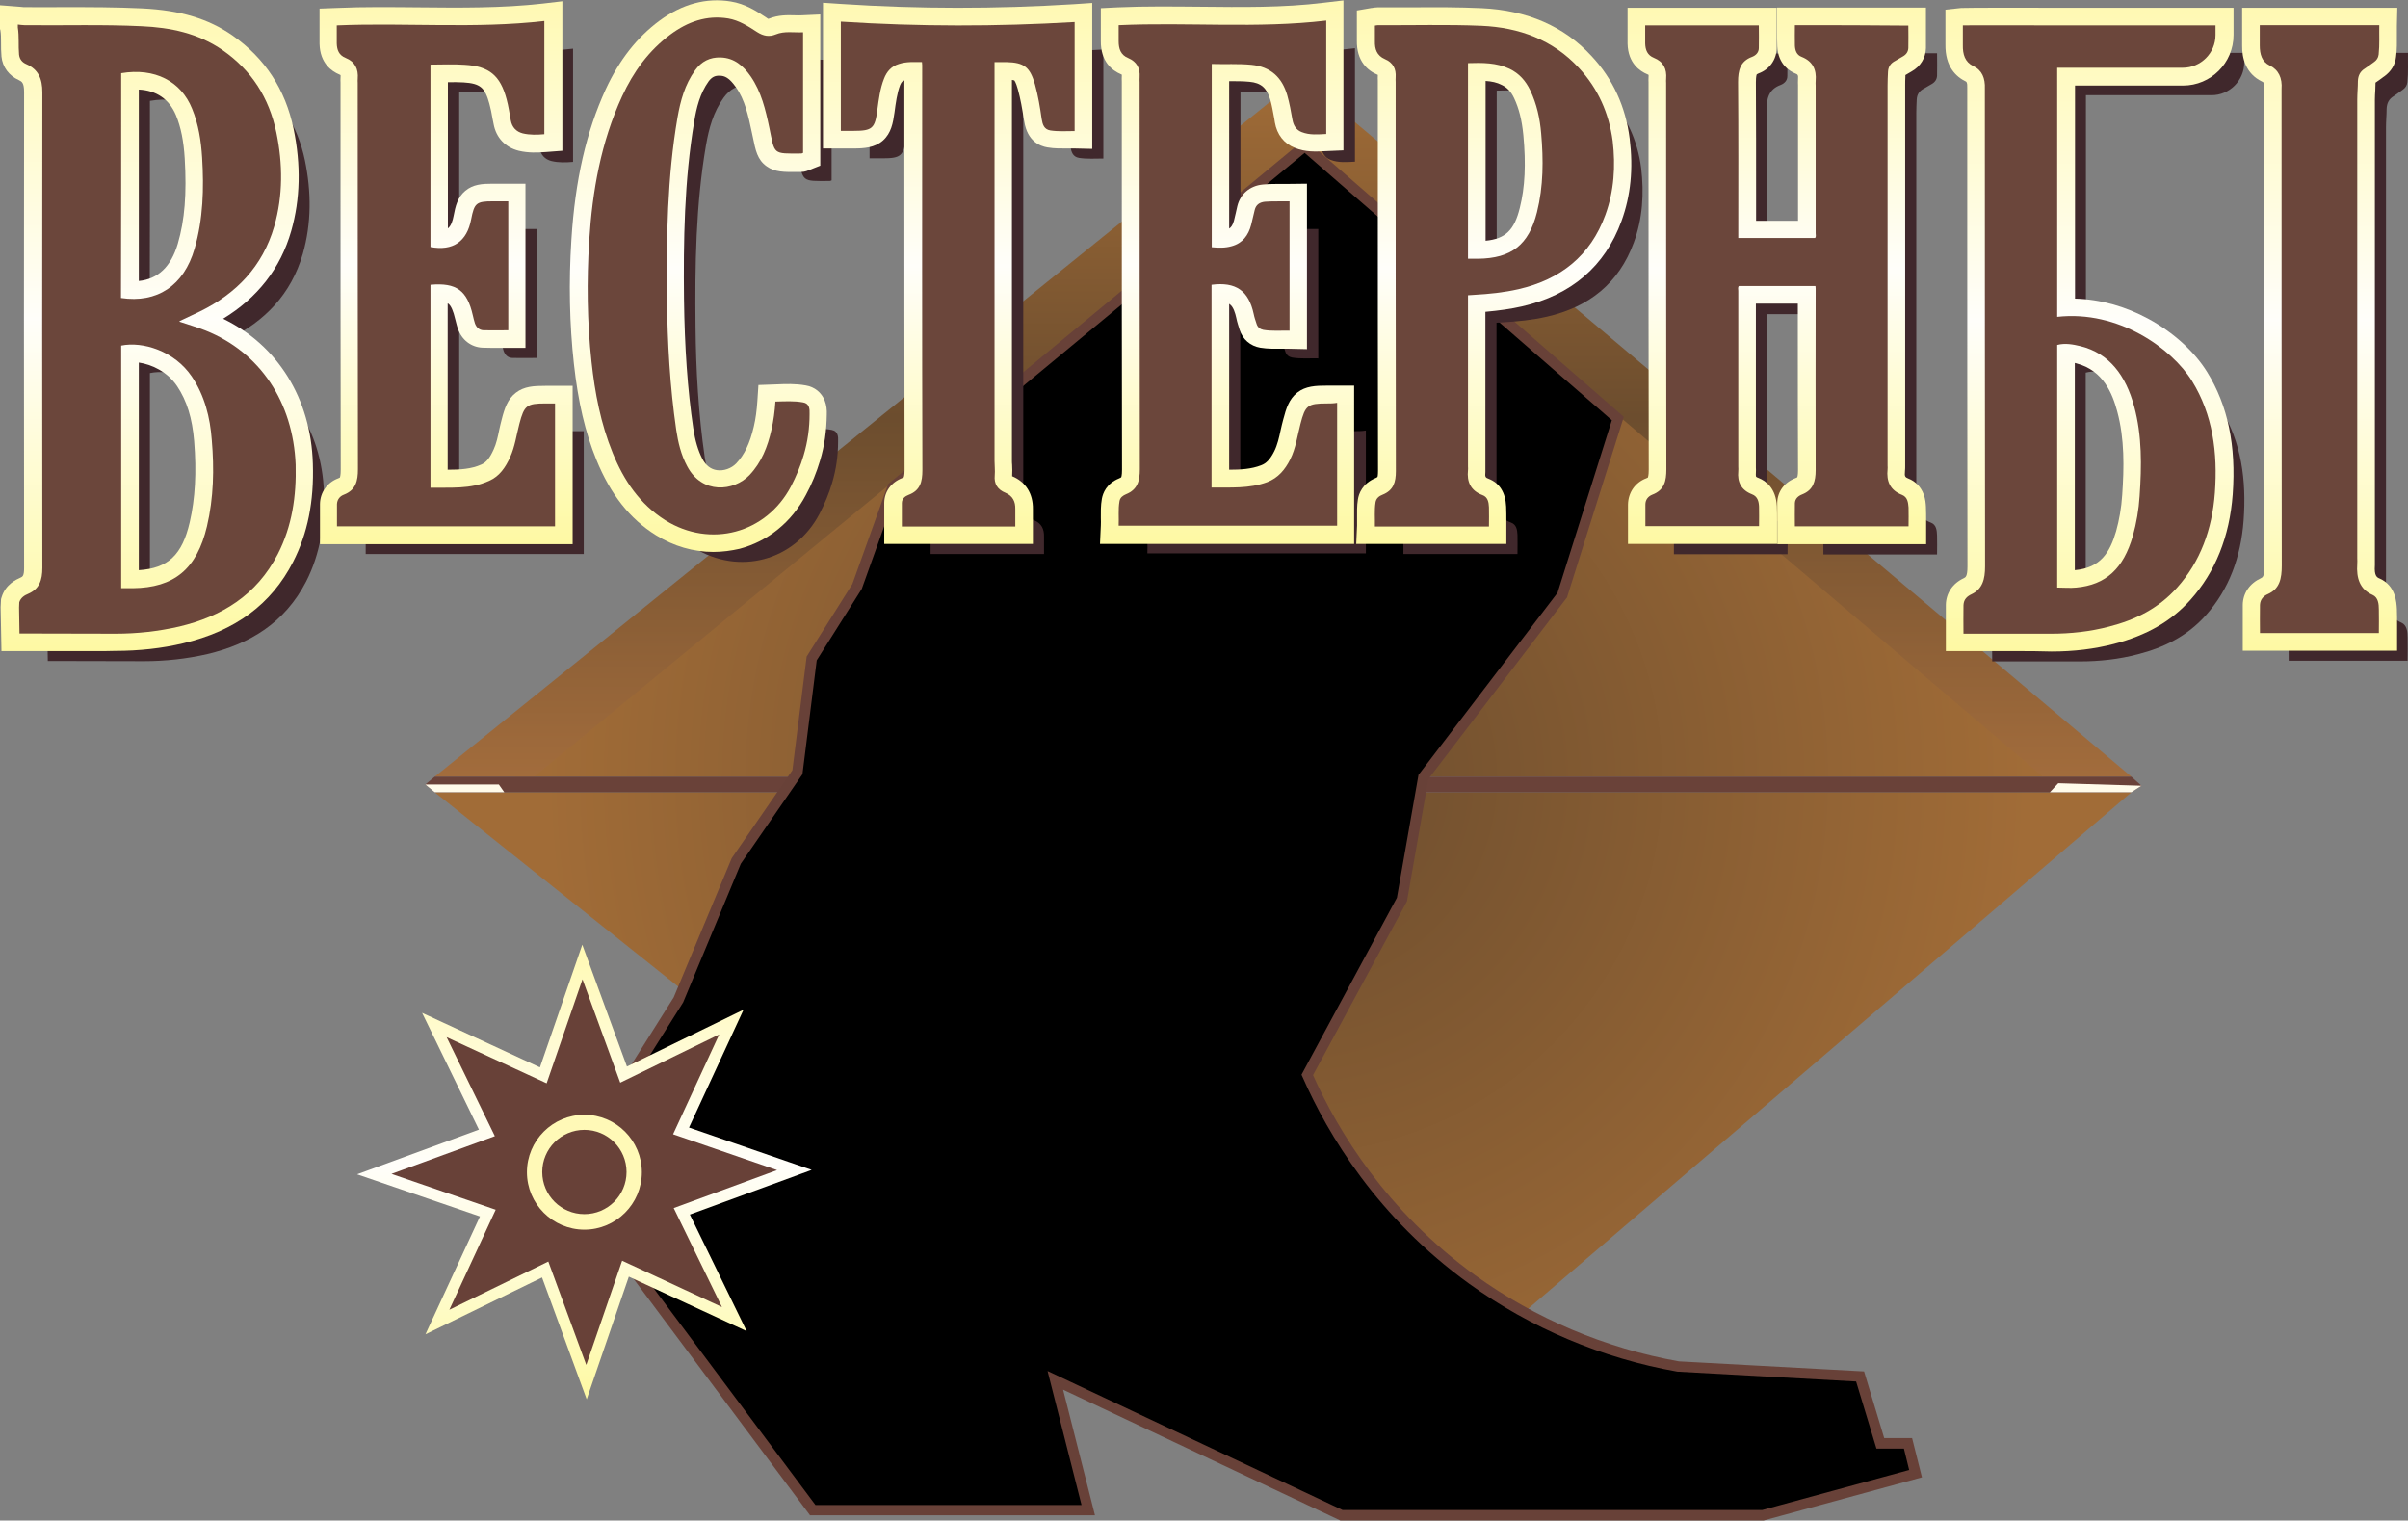
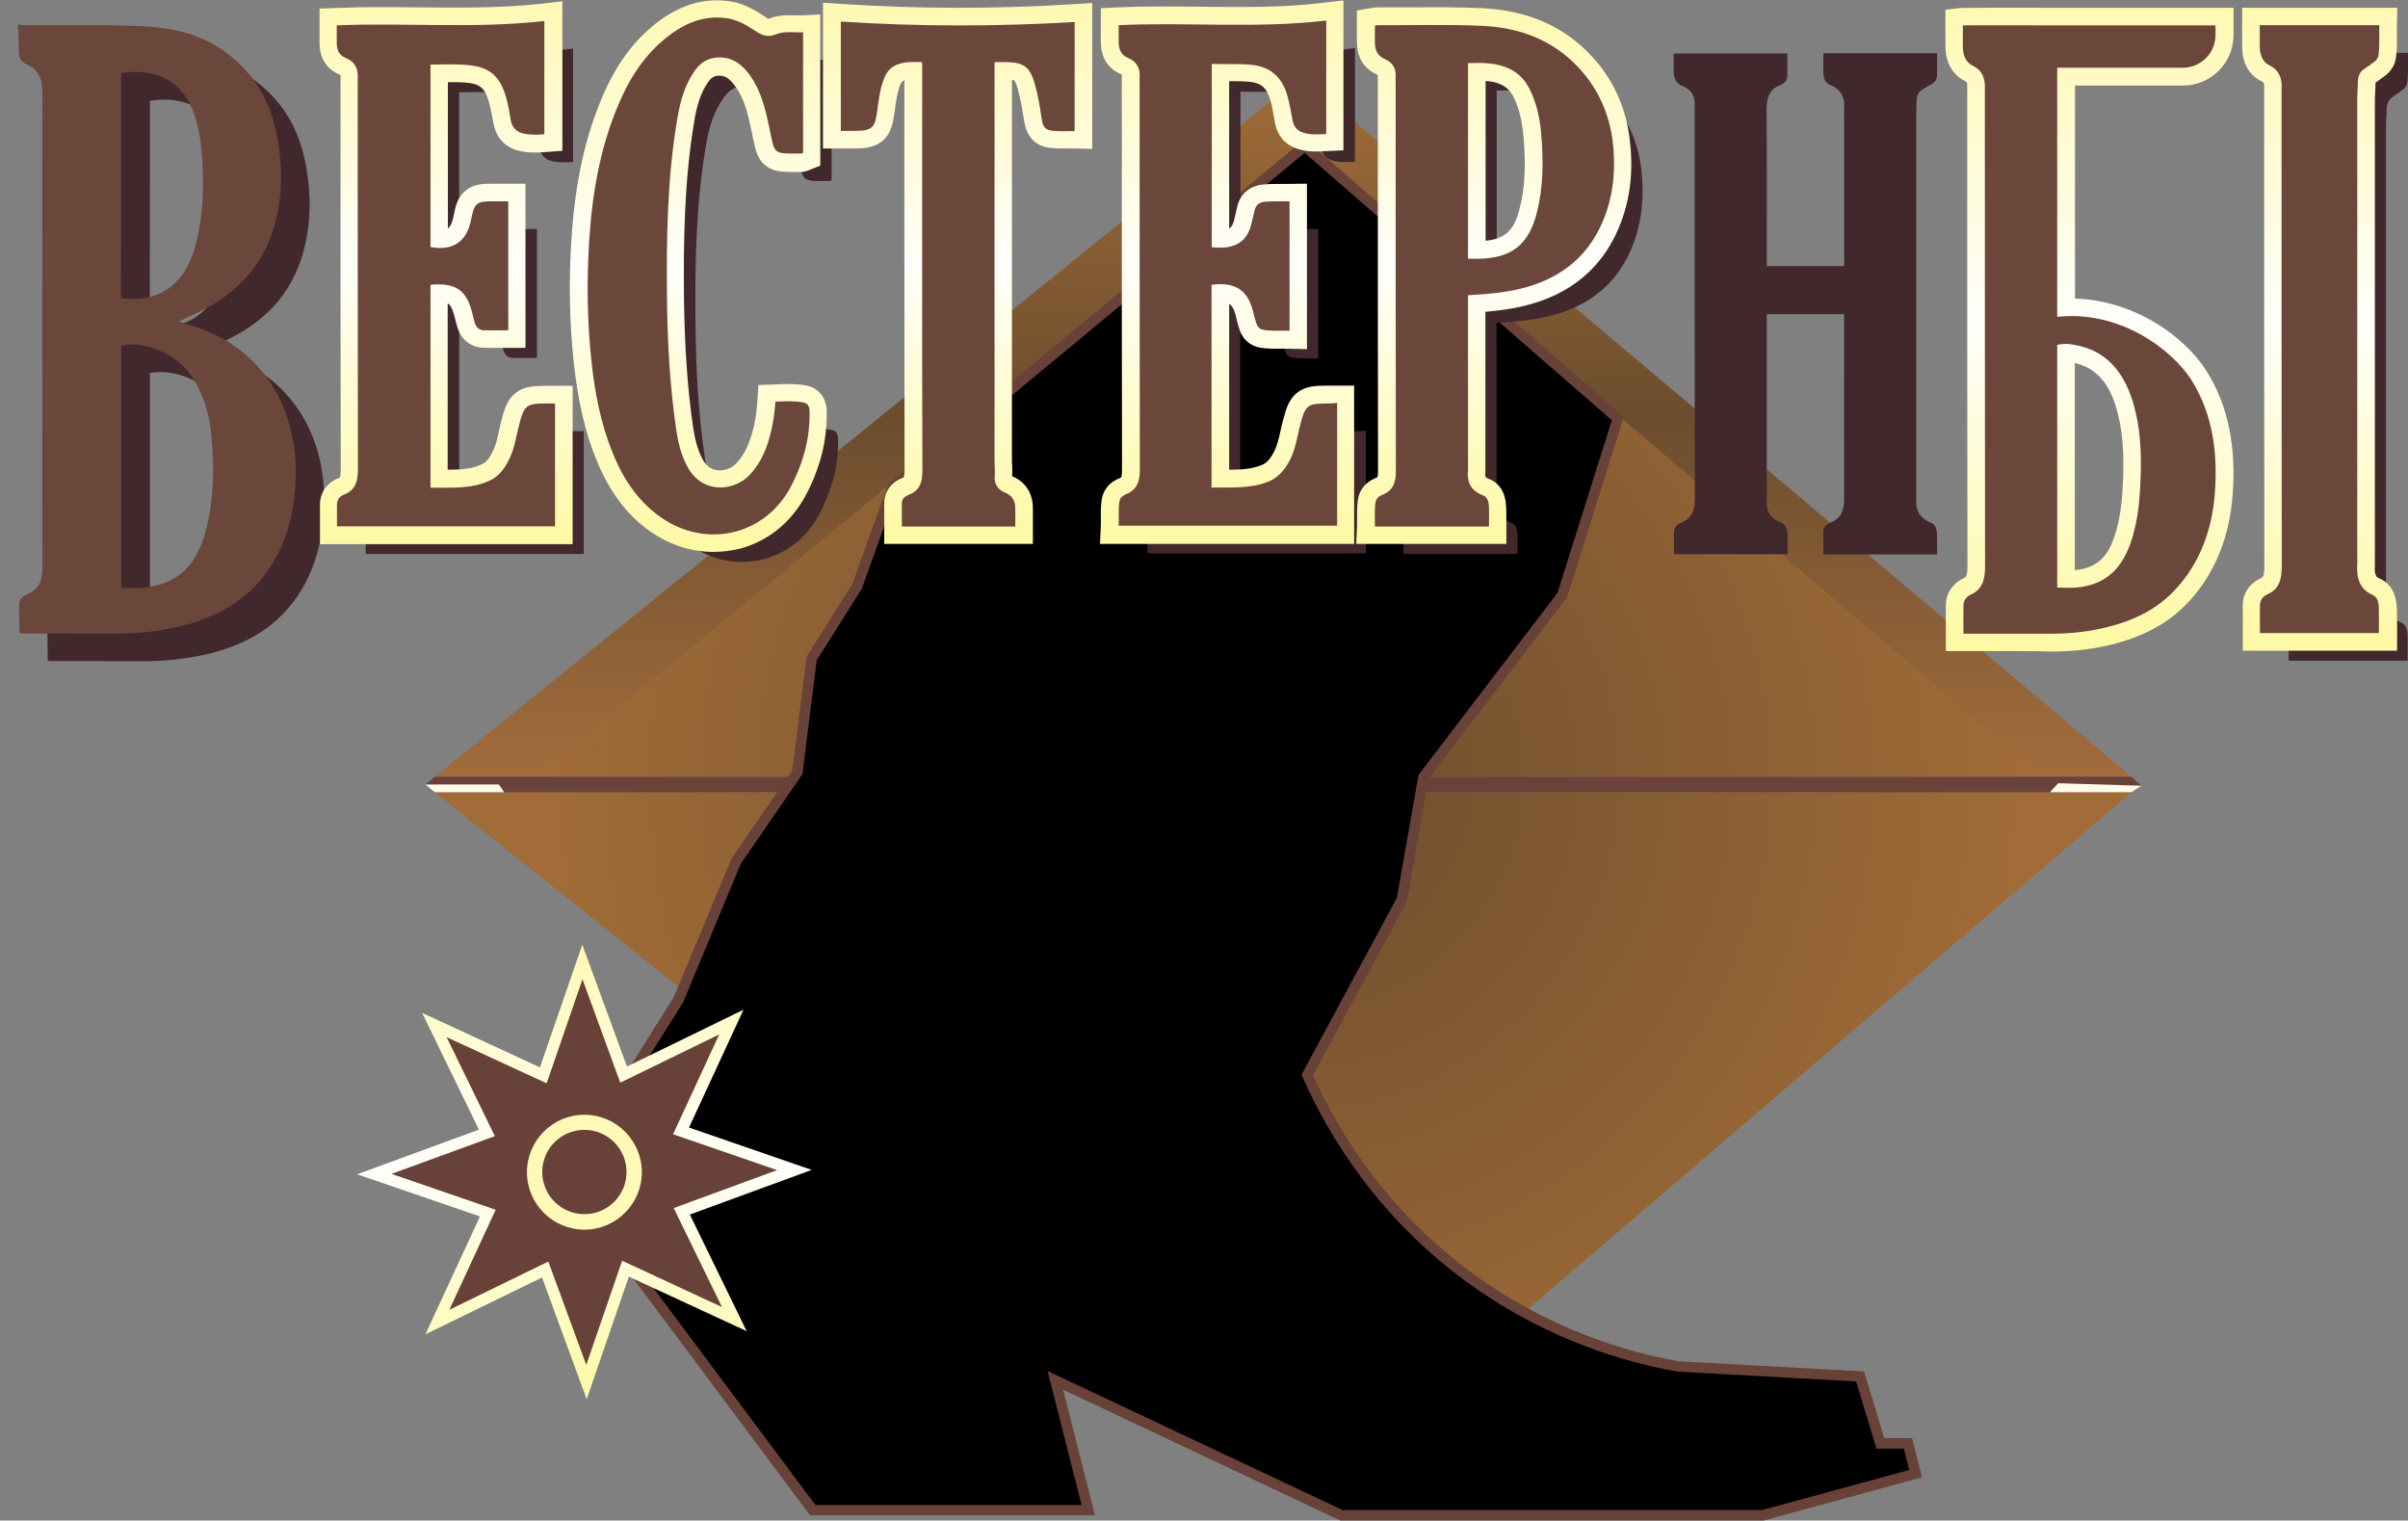
<svg xmlns="http://www.w3.org/2000/svg" version="1.1" id="Layer_1" x="0px" y="0px" viewBox="0 0 1148.4 725.1" style="enable-background:new 0 0 1148.4 725.1;" xml:space="preserve">
  <rect x="0" y="0" width="1148.4" height="725.1" fill="#808080" stroke="none" />
  <style type="text/css">
	.st0{fill:url(#SVGID_1_);}
	.st1{fill:url(#SVGID_2_);}
	.st2{fill:url(#SVGID_3_);}
	.st3{fill:#6A4239;}
	.st4{fill:#FFFBEA;}
	.st5{fill:#684138;}
	.st6{fill:#40282C;}
	.st7{fill:url(#SVGID_4_);}
	.st8{fill:url(#SVGID_5_);}
	.st9{fill:url(#SVGID_6_);}
	.st10{fill:url(#SVGID_7_);}
	.st11{fill:url(#SVGID_8_);}
	.st12{fill:url(#SVGID_9_);}
	.st13{fill:url(#SVGID_10_);}
	.st14{fill:url(#SVGID_11_);}
	.st15{fill:url(#SVGID_12_);}
	.st16{fill:#6B463B;}
	.st17{fill:url(#SVGID_13_);}
	.st18{fill:#FFF9B7;}
</style>
  <g>
    <g>
      <radialGradient id="SVGID_1_" cx="613.642" cy="371.25" r="353.81" gradientUnits="userSpaceOnUse">
        <stop offset="1.344388e-02" style="stop-color:#6C4D2E" />
        <stop offset="1" style="stop-color:#A16C37" />
      </radialGradient>
      <polygon class="st0" points="620.5,53.1 245.4,370.4 1001.2,370.4   " />
      <radialGradient id="SVGID_2_" cx="613.642" cy="371.25" r="353.81" gradientUnits="userSpaceOnUse">
        <stop offset="1.344388e-02" style="stop-color:#6C4D2E" />
        <stop offset="1" style="stop-color:#A16C37" />
      </radialGradient>
      <polygon class="st1" points="207.3,377.8 626.1,712 1016.5,377.8   " />
    </g>
    <linearGradient id="SVGID_3_" gradientUnits="userSpaceOnUse" x1="611.899" y1="370.404" x2="611.899" y2="36.575">
      <stop offset="0" style="stop-color:#A26C3C" />
      <stop offset="0.514" style="stop-color:#6C4D2E" />
      <stop offset="1" style="stop-color:#A16C37" />
    </linearGradient>
-     <path class="st2" d="M1016.5,370.4H207.3L620.5,36.6L1016.5,370.4z M254.7,370.4h719.6L620.6,69.6L254.7,370.4z" />
+     <path class="st2" d="M1016.5,370.4H207.3L620.5,36.6L1016.5,370.4z M254.7,370.4h719.6L620.6,69.6L254.7,370.4" />
    <polygon class="st3" points="207.3,370.4 202.8,374.1 207.3,377.8 1016.5,377.8 1021.3,374.7 1016.5,370.4  " />
    <polygon class="st4" points="977.6,377.8 981.6,373.5 1021.3,374.7 1016.5,377.8  " />
    <polygon class="st4" points="202.8,374.1 237.9,374.1 240.5,377.8 207.3,377.8  " />
    <g>
      <path d="M425.7,232.4l-17,47.3l-21.6,34.3l-6.8,54.3l-29.2,42.4l-27.5,66.1l-24.6,39l-2.5,82.2l91.1,122.1h131.4l-15.7-61.9    l136.5,64.4h201l72.8-19.9l-3.6-14.4h-13.2l-9.6-31.9l-86.7-4.8c-21.2-3.7-59.5-13.4-98.3-41.4c-47.5-34.3-69.8-77.3-78.7-97.6    c15-27.9,30.1-55.8,45.1-83.7l10.2-58.4l66.2-86.7l26.5-84.3l-149.3-130L425.7,232.4z" />
      <path class="st5" d="M841.1,725.1H639.2L507,662.7l15.2,59.9H386.3l-92.4-123.8l2.6-83.8l24.8-39.4l27.6-66.2l0.1-0.2l28.9-41.9    l6.8-54.2l21.8-34.6l17.1-47.7l0.5-0.4L622.3,66.3l152.1,132.5L747.3,285l-0.3,0.3l-65.8,86.2L671,429.8l-44.8,82.9    c12,26.9,35.1,64.9,77.4,95.5c28.6,20.6,62.1,34.8,97.1,41L889,654l9.6,31.8h13.3l4.7,18.7L841.1,725.1z M640.3,720.1h200.1    l70.1-19.1l-2.5-10.2h-13.1l-9.7-32l-85.1-4.7l-0.1,0c-35.8-6.3-70.1-20.8-99.3-41.9c-43.8-31.6-67.4-71.1-79.5-98.6l-0.5-1.1    l45.5-84.4l10.3-58.6l0.4-0.5l65.9-86.3l25.9-82.3L622.2,72.9l-194.4,161L411,280.8l-21.5,34.1l-6.8,54.3l-29.4,42.7L325.8,478    l-24.3,38.6l-2.5,80.7l89.9,120.4h126.9l-16.2-63.9L640.3,720.1z" />
    </g>
    <g>
      <g>
        <path class="st6" d="M111.6,170.8c-4-1.6-8.3-2.8-12.4-4.2c0-0.1,0-0.3,0.1-0.3c3.3-1.6,6.6-3.1,9.9-4.7     c17-8.4,29.6-21.2,35.2-40.5c4.2-14.7,4.1-29.7,1-44.7c-3.5-16.7-11.9-29.7-25.5-39.2C108,28.9,94.8,26.3,81,25.6     c-18.6-0.9-37.2-0.3-55.8-0.5c-1.1,0-2.1-0.2-3.2-0.3c0,0.5,0,0.9,0,1.4c0.7,4.3,0.2,8.7,0.6,13c0.3,2.3,1.6,3.7,3.5,4.5     c5.7,2.5,7.6,7,7.6,13.4c-0.1,75.6-0.1,151.2,0,226.8c0,5.8-1.4,10.1-6.8,12.4c-1.7,0.7-3.5,1.8-4.2,4c0,0.8-0.1,1.7-0.1,2.5     c0.1,4.1,0.1,8.3,0.2,12.4c15.3,0,30.5,0.1,45.8,0.1c10.2,0,20.4-1.1,30.4-3.4c20.1-4.8,36.8-14.8,47-34.6     c6.8-13.3,8.9-27.7,8.5-42.6C153.4,204.9,137.6,181.2,111.6,170.8z M71.5,48.1c16-2.7,28.5,3.8,33.8,16.9     c3.1,7.5,4.3,15.4,4.8,23.4c0.9,14.7,0.5,29.2-3.6,43.4c-5.1,17.6-17.8,26.1-35.1,23.5C71.5,119.6,71.5,83.8,71.5,48.1z      M112.4,264.1c-4.8,20.3-15.6,29.3-35.4,29.5c-1.8,0-3.6,0-5.5,0c0-38.8,0-77.3,0-115.7c10.2-2.1,25.4,2.5,33.7,14.8     c6.1,9.1,8.7,19.4,9.5,30.2C115.9,236.8,115.6,250.6,112.4,264.1z" />
        <g>
          <path class="st6" d="M920.8,249.2c-5.7-2.2-7.5-6.5-6.9-12.2c0.1-0.6,0-1.1,0-1.7c0-60.5,0-121,0-181.4c0-2.1,0.1-4.3,0.2-6.4      c0.1-2.5,1.3-4.2,3.5-5.3c1.2-0.6,2.4-1.5,3.6-2.1c1.6-0.9,2.5-2.2,2.6-4c0.1-3.5,0-7,0-10.7c-18.1,0-36.1,0-54.2,0      c0,3.3-0.1,6.5,0,9.7c0.1,2.3,0.8,4.5,3.2,5.4c5.3,2.1,7.2,6.1,6.7,11.5c-0.1,0.7,0,1.5,0,2.2c0,23.5,0,46.9,0,70.4      c0,0.8,0.3,1.7-0.3,2.3c-12.2,0-24.3,0-36.6,0c0-0.6,0-1.1,0-1.5c0-24.3,0.1-48.6-0.1-72.9c0-5.5,1-9.9,6.7-12      c1.8-0.7,3.2-2.1,3.2-4.2c0.1-3.6,0-7.2,0-10.8c-18.2,0-36.2,0-54.2,0c0,3,0,5.8,0,8.6c0.1,3.1,1,5.6,4.2,6.9      c4.5,1.8,6.2,5.3,5.8,10c-0.1,0.6,0,1.3,0,2c0,61.4,0,122.8,0.1,184.2c0,5.5-0.9,9.9-6.7,12.1c-2,0.8-3.3,2.4-3.3,4.7      c0,3.4,0,6.9,0,10.3c18.2,0,36.1,0,54.2,0c0-3.2,0.1-6.3,0-9.3c-0.1-2.5-0.7-4.9-3.4-5.9c-5.1-2-7-5.8-6.5-11      c0.1-0.7,0-1.5,0-2.2c0-27.9,0-55.9,0-83.8c0-0.8-0.3-1.7,0.3-2.3c12.2,0,24.3,0,36.5,0c0,0.5,0.1,0.9,0.1,1.2      c0,28.9-0.1,57.8,0,86.6c0,5.3-1.1,9.5-6.5,11.6c-1.8,0.7-3.3,2-3.4,4.1c-0.1,3.7,0,7.4,0,11.1c18.1,0,36,0,54.2,0      c0-3.2,0.1-6.1,0-9C923.7,252.9,923.5,250.2,920.8,249.2z" />
        </g>
        <g>
-           <path class="st6" d="M949.8,25.3c0,3.2,0,6.2,0,9.3c-0.1,4.5,1,8.2,5,10.1c4.2,2,5.7,5.8,5.5,10.8c0,0.8,0,1.6,0,2.4      c0,75.1,0,150.3,0.1,225.4c0,6.1-1.2,10.8-6.5,13.3c-1.9,0.9-3.7,2.3-3.8,5.2c-0.1,4.5,0,9,0,13.6c14,0,27.9,0,41.8,0      c9.3,0,18.6-1,27.7-3.4c12.1-3.1,23.3-8.4,32.4-18.6c11-12.3,16.7-27.7,18-45.2c1.4-19.1-1-37.3-10.9-53.3      c-9.6-15.5-35.1-33.9-64.3-30.6V45.4h59.9c8.6,0,15.6-7,15.6-15.6v-4.6h-75.6C994.1,25.3,950.6,25.2,949.8,25.3z M1005.9,178.3      c13.6,3.4,21.5,13.9,25.5,28.7c3.8,14,3.6,28.4,2.6,42.8c-0.4,6.4-1.5,12.8-3.2,18.9c-4.5,15.7-12.9,23.4-27,24.7      c-2.9,0.3-5.9,0-9.1,0c0-38.6,0-77,0-115.7C998.5,176.7,1002.3,177.3,1005.9,178.3z" />
-         </g>
+           </g>
        <g>
          <path class="st6" d="M274,205.6c-9.1,0-10.3,0.9-12.6,9.7c-1.4,5.3-2.1,10.8-4.4,15.9c-2.2,4.8-5,9.1-10,11.3      c-9,4.1-18.6,3.1-28,3.3c0-32.5,0-64.7,0-96.8c12.4-1.1,17.5,2.7,20.2,14.6c0.3,1.3,0.6,2.5,1,3.8c0.7,1.9,2,3.2,4.1,3.3      c3.9,0.1,7.8,0,11.8,0c0-20.4,0-40.8,0-61.5c-2.6,0-5,0-7.4,0c-7.9,0-8.8,0.9-10.3,8.6c-2,10.6-8.7,15.2-19.4,13.2      c0-29,0-58,0-87c5.6,0,11-0.3,16.4,0.1c11.6,0.7,16.9,5.1,19.9,16.4c0.9,3.3,1.4,6.8,2,10.1c0.6,3.3,2.6,5.4,5.7,6.2      c3.4,0.8,6.8,0.7,10.3,0.4c0-18.2,0-36.2,0-54c-33,3.8-66,0.7-99,2.1c0,3,0,5.8,0,8.6c0.1,3.1,1,5.6,4.2,6.9      c4.5,1.8,6.2,5.3,5.8,10c-0.1,0.6,0,1.3,0,2c0,61.4,0,122.8,0.1,184.2c0,5.5-1,9.9-6.7,12.1c-1.9,0.7-3.2,2.3-3.3,4.5      c0,3.5,0,7,0,10.6c34.8,0,69.4,0,104,0c0-19.6,0-39.1,0-58.6C277,205.6,275.5,205.6,274,205.6z" />
        </g>
        <g>
          <path class="st6" d="M646.6,205.6c-9.3,0-10.4,0.9-12.7,9.8c-1.5,5.7-2.2,11.5-4.9,16.9c-2.4,4.8-5.7,8.8-10.9,10.8      c-8.6,3.2-17.6,2.5-26.6,2.6c0-32.5,0-64.6,0-96.7c11.6-1.5,17.7,2.8,20.1,13.9c0.3,1.6,0.9,3.2,1.4,4.8      c0.5,1.6,1.7,2.5,3.2,2.8c4.1,0.7,8.3,0.3,12.5,0.4c0-20.8,0-41.1,0-61.7c-4,0.1-7.9-0.1-11.8,0.2c-2.6,0.3-4.2,1.5-4.8,3.9      c-0.6,2.4-1.1,4.7-1.7,7.1c-1.3,5-4.1,8.8-9.3,10.2c-3.1,0.9-6.2,0.8-9.5,0.5c0-29.1,0-58,0-87.4c6.4,0.2,12.6-0.2,18.9,0.4      c9.1,0.9,14.6,5.9,17.1,14.5c1.1,3.9,1.8,7.8,2.5,11.8c0.5,2.7,1.8,4.8,4.4,5.8c3.8,1.5,7.8,1.1,11.7,0.9c0-18.4,0-36.4,0-54.1      c-32.9,3.9-66,0.7-99,2.2c0,2.6,0,5.1,0,7.6c0,3.6,0.9,6.6,4.6,8.1c4,1.7,5.7,4.8,5.4,9.1c-0.1,0.8,0,1.7,0,2.5      c0,61.5,0,123,0.1,184.5c0,5.5-1.1,9.7-6.6,11.9c-1.4,0.6-2.8,1.5-3.1,3.3c-0.7,4-0.2,7.9-0.4,11.7c35.1,0,69.7,0,104.2,0      c0-19.6,0-39,0-58.6C649.5,205.6,648,205.6,646.6,205.6z" />
        </g>
        <g>
          <path class="st6" d="M766.6,45.5c-12.5-13.5-28.5-19.3-46.5-20.1c-16.4-0.7-32.9-0.2-49.3-0.3c-0.4,0-0.9,0.1-1.5,0.2      c0,2.5,0,4.9,0,7.4c-0.1,3.8,0.9,6.9,4.8,8.6c3.8,1.6,5.4,4.6,5.1,8.7c-0.1,0.7,0,1.5,0,2.2c0,61.9,0,123.7,0.1,185.6      c0,5.2-1.1,9.1-6.3,11.2c-1.6,0.6-3.1,1.7-3.4,3.7c-0.6,3.9-0.2,7.7-0.3,11.5c18.4,0,36.4,0,54.4,0c0-3.2,0.1-6.2,0-9.2      c-0.1-2.3-0.5-4.9-3.1-5.8c-5.6-2.1-7.5-6.3-6.9-11.9c0.1-0.6,0-1.1,0-1.7c0-26.4,0-52.7,0-79.1c0-0.8,0-1.6,0-2.6      c1.1-0.1,2-0.1,3-0.2c7.1-0.4,14.1-1.1,21.1-2.7c20-4.6,34.3-15.9,41.4-35.4c4.2-11.5,4.9-23.3,3.5-35.3      C781,67,775.7,55.4,766.6,45.5z M746.7,114.3c-3.9,15.6-12.2,22-28.1,22.2c-1.5,0-3,0-4.8,0c0-31.2,0-62.1,0-93.3      c6.8-0.2,13.5-0.3,19.8,2.7c4.6,2.2,7.7,5.7,9.9,10.3c3.1,6.5,4.6,13.4,5.2,20.5C749.8,89.4,749.8,102,746.7,114.3z" />
        </g>
        <g>
          <path class="st6" d="M1145.2,296.9c-6-2.6-7.8-7.9-7.3-14.8c0.1-0.9,0-1.8,0-2.7c0-72.9,0-145.8,0-218.7c0-2.9,0.3-5.9,0.3-8.8      c0.1-2.8,1.2-4.7,3.3-6c1.5-1,3-2.1,4.5-3.2c1.1-0.8,1.9-1.9,2.1-3.5c0.5-4.7,0.2-9.4,0.3-14c-19.2,0-38,0-57,0      c0,3.3,0,6.5,0,9.6c0,4.3,1,7.8,4.7,9.6c4.3,2.1,6.1,6,5.7,11.3c0,0.8,0,1.6,0,2.4c0,74.9,0,149.9,0.1,224.8      c0,6.2-1,11.1-6.6,13.6c-1.9,0.8-3.7,2.4-3.8,5.2c-0.1,4.5,0,9,0,13.4c19,0,37.8,0,56.7,0c0-3.8,0.1-7.5,0-11.1      C1148.2,301.2,1147.9,298.1,1145.2,296.9z" />
        </g>
        <g>
-           <path class="st6" d="M414.7,23.4c0,16.9,0,34.4,0,52.1c2.1,0,4.1,0,6.2,0c8.8,0,10.1-1.2,11.2-9.9c0.7-5.1,1.3-10.2,3.2-15      c1.3-3.4,3.5-5.9,7.1-7c3.6-1.2,7.3-0.9,11-0.9c0,0.7,0.1,1,0.1,1.4c0,64.4-0.1,128.8,0.1,193.2c0,5.5-1,9.7-6.6,11.8      c-1.6,0.6-3.2,1.8-3.2,3.9c0,3.7,0,7.4,0,11.2c18,0,36,0,54.1,0c0-2.9,0-5.6,0-8.3c0.1-3.6-1.2-6.3-4.7-7.8      c-3.7-1.5-5.5-4.2-5.1-8.3c0.2-2.3-0.1-4.7-0.1-7c0-62.2,0-124.5,0-186.7c0-1,0-2,0-3.4c2.1,0,3.9,0,5.6,0      c8.6,0.2,11.3,2.4,13.7,10.7c1.5,5.4,2.4,10.9,3.2,16.5c0.4,2.5,1.1,4.9,4.1,5.4c3.9,0.6,7.8,0.3,11.6,0.3c0-17.8,0-35.3,0-52      C488.9,25.9,451.8,25.9,414.7,23.4z" />
-         </g>
+           </g>
        <g>
          <path class="st6" d="M396.6,205c-4.3-0.8-8.7-0.5-13.2-0.4c-0.3,4.7-0.9,9.1-1.9,13.5c-1.8,8-4.7,15.5-10.5,21.6      c-7.4,7.7-22.6,9.3-29.7-4.3c-2.9-5.4-4.3-11.3-5.2-17.3c-3-20.7-4.2-41.6-4.4-62.6c-0.3-28.9,0.1-57.7,5-86.3      c1.4-8,3.5-15.8,8.4-22.6c3-4.2,7.1-6.3,12.2-6.1c6.5,0.2,10.8,4,14.3,9c5.1,7.4,7.1,15.9,8.9,24.5c2.7,12.9,1.4,12.4,15.3,12.3      c0.2,0,0.5-0.2,0.8-0.3c0-19.1,0-38.1,0-57.5c-4.5,0.2-8.9-0.7-13,1c-3.2,1.3-5.9,0.8-8.9-1.1c-4.3-2.8-8.6-5.6-13.8-6.5      c-10.3-1.7-19.4,1.6-27.5,7.6c-10.4,7.7-17.7,17.8-23.1,29.5c-10.1,21.8-14.2,45.1-15.7,68.9c-1.2,19.2-1,38.5,1.1,57.7      c1.6,14.9,4.4,29.5,10.1,43.5c5.3,13.1,12.9,24.4,25.1,32.1c21.5,13.4,48.1,6.3,59.9-16.1c2.5-4.8,4.6-9.8,6.1-15      c1.9-6.4,2.8-12.9,2.8-19.6C399.8,208.2,399.7,205.6,396.6,205z" />
        </g>
        <g>
          <linearGradient id="SVGID_4_" gradientUnits="userSpaceOnUse" x1="333.178" y1="263.196" x2="333.178" y2="-9.094947e-13">
            <stop offset="0" style="stop-color:#FEF9A3" />
            <stop offset="0.514" style="stop-color:#FFFEFA" />
            <stop offset="1" style="stop-color:#FFF9B3" />
          </linearGradient>
          <path class="st7" d="M340.2,263.2c-9.5,0-18.9-2.7-27.4-8c-12.4-7.7-21.7-19.5-28.4-36c-5.3-13-8.7-27.5-10.7-45.7      c-2.1-19-2.5-38.9-1.2-59.1c1.8-28.7,7.1-51.6,16.4-71.9c6.5-14,14.9-24.7,25.7-32.7c10.8-7.9,22.2-11,33.9-9.1      c6.9,1.1,12.3,4.6,17,7.7l0.1,0.1c0.4,0.3,0.7,0.4,0.8,0.5c0.1,0,0.1,0,0.3-0.1c4.5-1.8,8.8-1.7,12.3-1.6c1.2,0,2.4,0.1,3.4,0      l8.8-0.4v72.1l-5.1,2c-0.7,0.3-2.1,1-4,1l-1.3,0c-7,0.1-11.3,0.1-15.2-2.7c-4.4-3.1-5.3-7.7-6.5-13.6c-0.2-0.8-0.4-1.8-0.6-2.8      c-1.6-7.5-3.2-15.3-7.6-21.4c-3.1-4.4-5.3-5.4-7.7-5.4c-2.3-0.1-3.7,0.7-5.2,2.6c-4.2,5.8-5.9,12.9-6.9,19.1      c-4.8,28.2-5.2,57.5-4.9,84.8c0.3,23.1,1.7,43.2,4.4,61.5c0.9,6,2.3,10.7,4.3,14.6c1.7,3.3,4.1,5.1,7,5.5      c3.2,0.5,6.9-0.8,9.2-3.2c3.9-4.1,6.5-9.5,8.4-17.6c0.9-3.8,1.4-7.8,1.7-12.2l0.5-7.6l8.4-0.3c4.5-0.2,9.2-0.4,14.2,0.5l0,0      c4.2,0.7,7.5,3.4,9,7.2c0.9,2.3,1.1,4.6,1,6.7c-0.1,7.6-1.1,15-3.2,21.9c-1.7,5.7-3.9,11.2-6.8,16.5c-6.8,12.9-18,22-31.6,25.6      C348.8,262.6,344.5,263.2,340.2,263.2z M341.9,16.8c-5.8,0-11.3,2.1-17.2,6.4c-8.5,6.2-15.1,14.8-20.4,26.2      c-8.5,18.4-13.2,39.3-14.9,65.9c-1.2,19.2-0.9,38.1,1.1,56.2c1.8,16.6,4.8,29.7,9.5,41.2c5.4,13.3,12.3,22.2,21.8,28.1      c8.4,5.2,18,6.8,27,4.4c9-2.4,16.4-8.5,21.1-17.2c2.3-4.3,4.1-8.8,5.5-13.4c1.4-4.7,2.2-9.7,2.4-14.8c-0.1,0-0.2,0-0.2,0      c-0.3,2.4-0.8,4.8-1.3,7.1c-3.3,14.6-8.8,21.6-12.7,25.6c-6.1,6.3-15.1,9.4-23.7,8.2c-8.4-1.2-15.3-6.3-19.5-14.4      c-3-5.7-4.9-12.1-6.1-20c-2.8-19-4.2-39.9-4.5-63.7c-0.3-28.2,0.1-58.3,5.1-87.9c1.3-7.6,3.6-17.5,9.9-26.1      c4.7-6.5,11.4-9.8,19.3-9.6c12.4,0.4,18.9,9.6,21,12.6c5.6,8.1,8,17.2,9.7,25V23.9c-0.5,0.1-1,0.2-1.4,0.3      c-5.6,2.3-11.2,1.7-16.7-1.9l-0.1-0.1c-3.8-2.5-7-4.6-10.4-5.1C344.6,16.9,343.2,16.8,341.9,16.8z M381.5,200.2      C381.5,200.2,381.5,200.2,381.5,200.2L381.5,200.2C381.5,200.2,381.5,200.2,381.5,200.2z" />
          <linearGradient id="SVGID_5_" gradientUnits="userSpaceOnUse" x1="74.583" y1="310.54" x2="74.583" y2="2.539">
            <stop offset="0" style="stop-color:#FEF9A3" />
            <stop offset="0.514" style="stop-color:#FFFEFA" />
            <stop offset="1" style="stop-color:#FFF9B3" />
          </linearGradient>
-           <path class="st8" d="M46,310.5c-7.8,0-15.7,0-23.3,0c-4.6,0-9.1,0-13.7,0l-8.3,0l-0.4-20.9l0.2-3.9l0.3-1      c1.9-6.1,7.1-8.4,8.9-9.2c1.1-0.5,1.8-0.8,1.8-4.7c-0.1-84.7-0.1-158.9,0-226.9c0-4.5-1.1-5-2.5-5.7C4.3,36.1,1.2,32,0.7,26.9      l0-0.1c-0.2-2.2-0.2-4.3-0.2-6.3c0-2.2,0-4.3-0.3-6L0,13.8V2.5l9.1,0.7c0.4,0,0.8,0.1,1.2,0.1c0.5,0.1,1.1,0.1,1.4,0.1      c6.3,0.1,12.6,0,18.8,0C42.7,3.4,55.3,3.4,67.8,4C86.1,4.9,99.4,8.9,111,17c15.3,10.7,25.1,25.6,29,44.4      c3.6,17.3,3.2,33.6-1.1,48.7c-5.1,17.9-16.1,31.9-32.5,41.9c26,12.6,41.9,38,42.8,69.1c0.6,18.1-2.5,33.3-9.4,46.8      c-10.4,20.3-27.6,33-52.5,38.9c-10.1,2.4-21,3.6-32.3,3.6C51.9,310.5,49,310.5,46,310.5z M17.3,293.7c1.8,0,3.6,0,5.4,0      c10.5,0,21.4,0.1,32.1,0c10.2,0,19.5-1.1,28.5-3.2c20.1-4.8,33.3-14.4,41.4-30.3c5.6-10.8,8-23.4,7.6-38.5      c-0.4-13-4-25-10.5-34.8c-6.4-9.6-15.7-17.1-26.9-21.5v0c-2.5-1-5.1-1.8-7.9-2.7c-0.7-0.2-1.3-0.4-2-0.6      c5.1,3.1,9.8,7.3,13.5,12.8c6.2,9.3,9.8,20.5,11,34.2c1.4,16.5,0.5,30.8-2.5,43.8l0,0c-5.6,24-19.9,35.7-43.5,36      c-1.3,0-2.5,0-3.8,0l-10.2,0v-131l6.7-1.4c5.8-1.2,12.8-0.8,19.7,1.4l1.5-6.2c0.3-1.6,0.9-2.8,1.6-3.7      c-6.5,2.8-14.1,3.7-22.4,2.5l-7.2-1.1V27.8l7-1.2c19.6-3.3,36.1,5.1,43,22c3.1,7.6,4.8,15.9,5.4,26.1c1.1,18.7-0.1,33-3.9,46.2      c-2.8,9.6-7.6,17.1-13.9,22.2c1.7-0.8,3.2-1.5,4.8-2.3c16.2-8,26.3-19.6,30.8-35.3c3.6-12.6,3.9-25.9,0.8-40.6      c-3-14.6-10.3-25.8-22.1-34c-8.9-6.2-19.5-9.3-34.4-10c-12-0.6-24.4-0.5-36.4-0.5c-4.4,0-8.8,0-13.3,0c0,0,0,0.1,0,0.1      c0,1,0,2.1,0,3c7.4,3.8,11.2,10.7,11.2,20.4c-0.1,67.9-0.1,142.1,0,226.8c0,9.6-3.7,16.3-11.2,19.8L17.3,293.7z M16,291.2      C16,291.2,16,291.2,16,291.2C16,291.2,16,291.2,16,291.2z M66.2,172.9v99c14-0.9,20.7-7.3,24.3-22.9c2.6-11.3,3.3-23.9,2.1-38.6      c-0.9-11-3.5-19.3-8.1-26.2C79.8,177.2,72.4,173.8,66.2,172.9z M77.2,152.2C77.2,152.2,77.2,152.2,77.2,152.2      C77.2,152.2,77.2,152.2,77.2,152.2z M66.2,42.7V134c9.2-0.9,15.4-6.9,18.6-17.8c3.3-11.3,4.3-23.8,3.3-40.6      c-0.5-8.3-1.8-14.9-4.2-20.7C80.7,47.3,74.6,43.1,66.2,42.7z" />
          <linearGradient id="SVGID_6_" gradientUnits="userSpaceOnUse" x1="712.478" y1="259.407" x2="712.478" y2="3.429">
            <stop offset="0" style="stop-color:#FEF9A3" />
            <stop offset="0.514" style="stop-color:#FFFEFA" />
            <stop offset="1" style="stop-color:#FFF9B3" />
          </linearGradient>
          <path class="st9" d="M718.4,259.4h-71.6l0.4-8.8c0-1.1,0-2.4,0-3.7c0-2.6-0.1-5.6,0.4-8.7c0.4-2.7,2.1-7.7,8.6-10.3      c0.4-0.2,0.6-0.3,0.7-0.4c0.1-0.1,0.3-0.9,0.3-3c-0.1-48.2-0.1-97.2-0.1-144.6l0-41c0-0.2,0-0.3,0-0.5c0-0.6-0.1-1.4,0-2.4      c0-0.1,0-0.2,0-0.3c0,0,0,0,0,0c-4.7-1.9-10.2-6.4-10-16.5c0-1.6,0-3.2,0-4.8c0-0.8,0-1.6,0-2.4V5l7-1.2c0.1,0,0.1,0,0.2,0      c0.6-0.1,1.5-0.3,2.7-0.3c5.6,0,11.3,0,16.9,0c10.7-0.1,21.8-0.1,32.8,0.4c21.6,1,39.2,8.6,52.3,22.8l0,0      c10.2,10.9,16.3,24.2,18.2,39.4c1.8,14.4,0.5,27.2-3.9,39.3c-7.9,21.6-23.9,35.3-47.4,40.7c-5.2,1.2-10.9,2-17.5,2.6l0,73.8      c0,0.1,0,0.2,0,0.3c0,0.5,0,1.3,0,2.3c-0.3,2.5,0.2,2.7,1.5,3.2c5.2,2,8.1,6.5,8.4,13.3c0.1,2.3,0.1,4.6,0.1,6.8      c0,0.9,0,1.8,0,2.8V259.4z M664.7,242.6h36.5c-6.9-3.8-10.3-10.6-9.5-19.1c0-0.1,0-0.1,0-0.2c0-0.3,0-0.6,0-0.9l0-89.5l8.9-0.6      c0.7,0,1.4-0.1,2-0.1c8-0.4,14-1.2,19.6-2.5c17.9-4.2,29.5-14,35.4-30.1c3.5-9.5,4.5-19.7,3-31.4c-1.5-11.8-6-21.6-13.8-30.1      c-10.2-11-23.5-16.7-40.7-17.4c-10.6-0.5-21.4-0.4-31.9-0.4c-3.3,0-6.7,0-10.1,0c0,0,0,0.1,0,0.1c6.8,3,10.5,9.2,10,16.8      c0,0.1,0,0.3,0,0.4c0,0.4,0,0.8,0,1.3c0,13.7,0,27.3,0,41c0,47.4,0,96.4,0.1,144.6C674.2,227.9,674.2,237.5,664.7,242.6z       M674,37.3C674,37.3,674,37.3,674,37.3C674,37.3,674,37.3,674,37.3z M703.2,131.8c-0.5,0-1,0-1.5,0l-10.1,0V21.9l8.2-0.2      c6.8-0.2,15.3-0.4,23.6,3.5c6,2.9,10.7,7.6,13.9,14.2c3.3,6.7,5.2,14.2,6,23.4c1.5,15.8,0.8,28.6-2.2,40.4l0,0      c-4.8,19.3-16.3,28.4-36.2,28.6C704.4,131.8,703.8,131.8,703.2,131.8z M708.5,38.6v76.2c9.5-0.9,13.7-5.1,16.3-15.6l0,0      c2.5-9.9,3-21,1.7-34.8c-0.7-7.2-2.1-12.7-4.4-17.6c-1.5-3.2-3.4-5.1-5.9-6.3C713.9,39.3,711.4,38.8,708.5,38.6z" />
          <linearGradient id="SVGID_7_" gradientUnits="userSpaceOnUse" x1="1106.393" y1="310.325" x2="1106.393" y2="3.667">
            <stop offset="0" style="stop-color:#FEF9A3" />
            <stop offset="0.514" style="stop-color:#FFFEFA" />
            <stop offset="1" style="stop-color:#FFF9B3" />
          </linearGradient>
          <path class="st10" d="M1143.1,310.3h-73.5v-8.4c0-1.3,0-2.6,0-3.9c0-3.1,0-6.4,0-9.6c0.1-5.6,3.3-10.2,8.7-12.7      c0.8-0.4,1.6-0.7,1.6-5.9c-0.1-58.9-0.1-118.8-0.1-176.7l0-48.1c0-0.2,0-0.4,0-0.6c0-0.6-0.1-1.4,0-2.3c0.2-2.7-0.5-3-1-3.2      c-7.9-3.8-9.6-11.4-9.5-17.2c0-2.1,0-4.3,0-6.5l0-11.5h74l-0.2,8.6c0,1.5,0,3,0,4.6c0,3.2,0.1,6.6-0.4,10.2      c-0.4,3.8-2.4,7-5.6,9.3c-0.4,0.3-0.8,0.5-1.1,0.8c-1,0.7-2,1.5-3.1,2.2c0,1.2-0.1,2.3-0.1,3.5c-0.1,1.6-0.2,3.2-0.2,4.7      c0,63.6,0,127.2,0,190.7l0,27.9c0,0.2,0,0.5,0,0.7c0,0.7,0,1.6,0,2.6c-0.4,5.3,1.1,5.9,2.3,6.4c7.7,3.4,8,11.4,8.2,14.5      c0.1,2.7,0.1,5.4,0.1,8.1c0,1.1,0,2.2,0,3.4V310.3z M1086.4,293.5h39.9c0-0.8,0-1.5-0.1-2.3c0-0.3,0-0.5,0-0.7      c-5.7-3.1-11.3-9.4-10.4-22.2c0-0.2,0-0.6,0-1c0-0.4,0-0.7,0-1.1l0-27.9c0-63.6,0-127.2,0-190.7c0-1.9,0.1-3.7,0.2-5.5      c0.1-1.2,0.1-2.4,0.1-3.5c0.1-5.4,2.6-9.9,7.1-12.8c1-0.6,2-1.4,3-2.1c0,0,0,0,0,0c0.1-1,0.1-2,0.1-3.1h-40.2c0,0.4,0,0.8,0,1.3      c0,1.1,0.1,1.7,0.2,2c4.3,2.1,11,7.4,10.3,19.4c0,0.1,0,0.4,0,0.6c0,0.4,0,0.8,0,1.2l0,48.1c0,57.9,0,117.8,0.1,176.7      c0,4.2,0,15.2-10.3,20.7C1086.4,291.5,1086.4,292.5,1086.4,293.5z M1133,38.9L1133,38.9C1133,38.9,1133,38.9,1133,38.9z" />
          <linearGradient id="SVGID_8_" gradientUnits="userSpaceOnUse" x1="847.483" y1="259.521" x2="847.483" y2="3.631">
            <stop offset="0" style="stop-color:#FEF9A3" />
            <stop offset="0.514" style="stop-color:#FFFEFA" />
            <stop offset="1" style="stop-color:#FFF9B3" />
          </linearGradient>
-           <path class="st11" d="M918.6,259.5h-71v-8.4c0-1.1,0-2.2,0-3.3c0-2.6,0-5.3,0-8.1c0.1-5.3,3.4-9.7,8.7-11.7      c0.6-0.2,0.8-0.4,0.8-0.4c0,0,0.4-0.6,0.4-3.3c-0.1-21.2-0.1-42.8-0.1-63.6c0-5.3,0-10.6,0-15.9h-20c0,24,0,48,0,72l0,5.7      c0,0.2,0,0.3,0,0.5c0,0.6,0.1,1.5,0,2.5c-0.1,1.4,0.1,1.8,0.1,1.8c0,0,0.2,0.3,1.1,0.6c3.8,1.5,8.3,5,8.8,13.4      c0.1,2.4,0.1,4.7,0.1,6.9c0,0.9,0,1.9,0,2.8v8.4h-71.1V251c0-1,0-2.1,0-3.1c0-2.4,0-4.9,0-7.3c0.1-5.7,3.4-10.5,8.7-12.5      c0.6-0.2,0.8-0.4,0.8-0.4c0-0.1,0.4-0.7,0.4-3.8c-0.1-48.1-0.1-97-0.1-144.3c0-13.3,0-26.7,0-40c0-0.1,0-0.3,0-0.4      c0-0.6-0.1-1.3,0-2.2c0.1-0.7,0-1.1,0-1.3c-0.1-0.1-0.3-0.2-0.6-0.3c-3.4-1.4-9.2-5.2-9.4-14.6c0-2,0-4,0-6c0-0.9,0-1.8,0-2.7      V3.7h71.1v8.4c0,1.1,0,2.1,0,3.2c0,2.5,0,5.2,0,7.8c-0.1,5.4-3.4,10-8.6,11.9c-0.7,0.3-0.9,0.5-0.9,0.5c0,0-0.4,0.7-0.4,3.7      c0.1,17.9,0.1,36,0.1,53.6c0,4.2,0,8.3,0,12.5h20c0-19.5,0-38.9,0-58.4l0-5.9c0-0.2,0-0.3,0-0.5c0-0.6-0.1-1.5,0-2.6      c0.2-2.3-0.2-2.4-1.4-2.9c-2.4-1-8.1-4.2-8.5-12.9c-0.1-2.4-0.1-4.8-0.1-7.1c0-1,0-1.9,0-2.9V3.6h71V12c0,1.1,0,2.1,0,3.2      c0,2.5,0,5.1,0,7.7c-0.1,4.7-2.6,8.8-6.9,11.2c-0.3,0.2-0.7,0.4-1.2,0.7c-0.5,0.3-1.1,0.7-1.7,1c0,0.2,0,0.4,0,0.6      c-0.1,1.5-0.1,2.9-0.1,4.3c0,51.8,0,103.7,0,155.5v25.9c0,0.1,0,0.2,0,0.3c0,0.5,0,1.3-0.1,2.3c-0.3,2.7,0.2,2.9,1.6,3.5      c3.4,1.3,6,4,7.3,7.5c0.9,2.3,1,4.5,1.1,6c0.1,2.3,0.1,4.5,0.1,6.7c0,0.9,0,1.8,0,2.8V259.5z M864.7,242.7h36.8      c-7.1-3.8-10.6-10.8-9.7-19.6c0-0.1,0-0.1,0-0.2c0-0.3,0-0.6,0-0.9v-25.9c0-51.8,0-103.7,0-155.5c0-1.7,0.1-3.4,0.1-5      c0-0.6,0-1.2,0.1-1.8c0.2-5.5,3.1-10,8.1-12.5c0.4-0.2,0.9-0.5,1.4-0.8c0.1,0,0.1-0.1,0.2-0.1h-36.9c6.9,3.7,10.3,10.5,9.5,18.9      c0,0.1,0,0.3,0,0.4c0,0.4,0,0.7,0,1.1l0,5.9c0,21.4,0,42.9,0,64.3c0.4,3.4-0.6,6.3-2.7,8.5l-2.5,2.5h-48.5v-9.9      c0-6.5,0-12.9,0-19.4c0-17.5,0-35.7-0.1-53.5c0-3.5-0.1-13.5,9.4-18.7h-36.5c6.7,3.4,10.2,9.7,9.6,17.7c0,0.1,0,0.2,0,0.3      c0,0.4,0,0.7,0,1.1c0,13.3,0,26.7,0,40c0,47.3,0,96.2,0.1,144.2c0,3.5,0,13.6-9.5,18.8h36.7c-6.9-3.6-10.4-10.2-9.7-18.6      c0-0.2,0-0.3,0-0.5c0-0.4,0-0.7,0-1.1l0-5.7c0-26,0-51.9,0-77.9c-0.4-3.4,0.6-6.3,2.7-8.5l2.5-2.5h47.9l0.5,8.2      c0,0.4,0.1,0.9,0.1,1.4c0,7.7,0,15.4,0,23.1c0,20.8,0,42.3,0.1,63.5C874.4,227.6,874.4,237.6,864.7,242.7z M891.9,222.9      C891.9,222.9,891.9,222.9,891.9,222.9C891.9,222.9,891.9,222.9,891.9,222.9z M874.3,39.5C874.3,39.5,874.3,39.5,874.3,39.5      C874.3,39.5,874.3,39.5,874.3,39.5z M864.4,21.6L864.4,21.6L864.4,21.6z" />
          <linearGradient id="SVGID_9_" gradientUnits="userSpaceOnUse" x1="996.388" y1="310.54" x2="996.388" y2="3.639">
            <stop offset="0" style="stop-color:#FEF9A3" />
            <stop offset="0.514" style="stop-color:#FFFEFA" />
            <stop offset="1" style="stop-color:#FFF9B3" />
          </linearGradient>
          <path class="st12" d="M961.3,310.5c-4.2,0-8.3,0-12.4,0c-4.2,0-8.3,0-12.5,0H928v-8.4c0-1.4,0-2.7,0-4.1c0-3.2,0-6.4,0-9.6      c0.1-5.5,3.2-10.2,8.6-12.7c0.8-0.4,1.7-0.8,1.7-5.6c-0.1-59.1-0.1-119.2-0.1-177.4l0-48.1c0-0.2,0-0.4,0-0.7c0-0.6,0-1.3,0-2.1      c0.1-2.5-0.4-2.7-0.6-2.9c-4.6-2.2-10-7-9.8-17.8c0-2,0-4,0-6.1c0-1,0-2,0-3V4.6l7.5-0.8c1.6-0.2,43.8-0.1,45.9-0.1h84v13      c0,13.3-10.8,24.1-24.1,24.1h-51.5v101.6c11.9,0.3,23.9,3.6,35.1,9.7c11.8,6.4,21.9,15.6,27.9,25.3c9.9,16,13.9,35.1,12.2,58.4      c-1.5,20.1-8.3,37-20.1,50.2c-9.2,10.3-20.9,17-36.6,21.1c-9.3,2.4-19,3.6-29.7,3.6C972.6,310.5,966.9,310.5,961.3,310.5z       M944.8,293.7c1.4,0,2.8,0,4.1,0c9.6,0,19.5,0,29.2,0c9.3,0,17.7-1.1,25.6-3.1c12.4-3.2,21.3-8.3,28.3-16      c9.3-10.4,14.7-23.9,15.9-40.2c1.5-19.6-1.7-35.4-9.7-48.2c-5.2-8.4-16.7-18.4-31.1-23.6c8.9,6,15.2,15.7,18.9,29.1      c4.2,15.6,3.9,31.1,2.9,45.5c-0.5,7.2-1.7,14.2-3.5,20.7c-5.5,19.1-16.7,29.1-34.4,30.7c-2.5,0.2-4.8,0.2-7,0.1      c-0.9,0-1.9,0-2.9,0h-8.4V23.9h68.4c2.6,0,4.8-1.3,6.1-3.4l-66.1,0c-1.9,0-24.1,0-36.4,0c0,0.3,0,0.7,0,1c0,1.4,0.1,2,0.2,2.3      c4.1,1.9,10.8,6.9,10.3,18.8c0,0.1,0,0.5,0,0.8c0,0.4,0,0.8,0,1.2l0,48.1c0,58.1,0,118.2,0.1,177.3c0,13.9-6.8,18.6-10.3,20.4      C944.8,291.5,944.8,292.6,944.8,293.7z M989.5,173.1v98.8c12.2-1.1,16.7-8.3,19.7-18.6c1.5-5.4,2.5-11.1,2.9-17.2      c0.9-13,1.2-26.8-2.4-40c-2.2-8.2-6.6-19.5-19.4-22.8C990,173.2,989.7,173.1,989.5,173.1z" />
          <linearGradient id="SVGID_10_" gradientUnits="userSpaceOnUse" x1="585.246" y1="259.401" x2="585.246" y2="0.521">
            <stop offset="0" style="stop-color:#FEF9A3" />
            <stop offset="0.514" style="stop-color:#FFFEFA" />
            <stop offset="1" style="stop-color:#FFF9B3" />
          </linearGradient>
          <path class="st13" d="M645.9,259.4H524.6l0.4-8.8c0.1-1.1,0-2.3,0-3.6c0-2.8-0.1-5.9,0.5-9.2c0.5-2.6,2.1-7.2,8.3-9.7      c0.7-0.3,0.9-0.5,0.9-0.5c0,0,0.4-0.6,0.4-3.6c-0.1-48.1-0.1-97-0.1-144.3c0-13.4,0-26.8,0-40.3c0-0.2,0-0.4,0-0.6      c0-0.7-0.1-1.6,0-2.6c0-0.3,0-0.5,0-0.6c-0.1,0-0.1-0.1-0.2-0.1c-4.5-1.9-9.9-6.1-9.8-16c0-1.7,0-3.4,0-5.1l0-10.5l8-0.4      c13.3-0.6,26.6-0.4,39.5-0.3c19.4,0.2,39.4,0.5,58.8-1.9l9.4-1.1v71.5l-9.1,0.4c-4,0.2-9,0.5-14.1-1.6c-5.1-2-8.5-6.3-9.5-12.1      c-0.1-0.6-0.2-1.2-0.3-1.9c-0.6-3.2-1.1-6.2-1.9-9c-1.7-5.6-4.4-8-9.9-8.5c-3.1-0.3-6.3-0.3-9.7-0.3V109      c0.8-0.5,1.7-1.5,2.3-3.8c0.3-1.2,0.6-2.5,0.9-3.8c0.2-1,0.5-2.1,0.7-3.1c1.4-5.8,6-9.7,12.1-10.3c3.1-0.3,6.1-0.3,8.9-0.3      c1.3,0,2.4,0,3.6,0l8.6-0.1v78.9l-8.6-0.2c-1.2,0-2.3,0-3.6,0c-3,0-6.5,0.1-10.1-0.5c-4.7-0.8-8.4-4-9.8-8.5      c-0.5-1.7-1.2-3.6-1.6-5.7c-0.5-2.3-1.4-5.3-3.1-6.5c-0.1-0.1-0.2-0.1-0.3-0.2V224c5.4,0,10.6-0.3,15.2-2.1      c2.5-0.9,4.4-2.9,6.3-6.7c1.5-3,2.3-6.5,3.1-10.3c0.4-1.6,0.7-3.2,1.2-4.9c1.4-5.4,2.8-9.7,6.7-12.8c4-3.1,8.7-3.3,14.1-3.3h0      h13V259.4z M542.5,242.6h86.6v-40.9c-0.2,0.6-0.4,1.5-0.7,2.7c-0.4,1.4-0.7,2.8-1,4.3c-1,4.4-2.1,9.4-4.5,14.2      c-3.8,7.5-8.8,12.4-15.4,14.9c-8.5,3.2-16.8,3.1-24.7,3.1c-1.6,0-3.1,0-4.7,0l-8.5,0.1V128.4l7.4-0.9c16-2,26.1,5.1,29.4,20.5      c0.1,0.4,0.2,0.9,0.3,1.3c0,0,0.1,0,0.1,0v-44.8c-0.2,0-0.4,0-0.6,0c0,0.2-0.1,0.4-0.1,0.6c-0.3,1.4-0.7,2.9-1.1,4.4      c-2.8,10.7-9.8,14.7-15.2,16.2c-4.6,1.3-8.9,1.1-12.5,0.8l-7.7-0.7V22l8.6,0.2c2.2,0.1,4.3,0.1,6.6,0c4.2,0,8.5,0,12.9,0.4      c12.3,1.2,20.7,8.3,24.4,20.5c0.9,3.1,1.5,6.1,2,9.1v-33c-17.4,1.4-34.7,1.2-51.6,1c-10-0.1-20.3-0.2-30.6,0c0,0,0,0.1,0,0.1      c6.9,3.1,10.6,9.4,10,17.3c0,0,0,0.3,0,0.6c0,0.4,0,0.9,0,1.3c0,13.4,0,26.8,0,40.3c0,47.3,0,96.2,0.1,144.2      C551.9,227.5,551.9,237.4,542.5,242.6z M535.2,35.9L535.2,35.9L535.2,35.9z" />
          <linearGradient id="SVGID_11_" gradientUnits="userSpaceOnUse" x1="212.978" y1="259.467" x2="212.978" y2="0.585">
            <stop offset="0" style="stop-color:#FEF9A3" />
            <stop offset="0.514" style="stop-color:#FFFEFA" />
            <stop offset="1" style="stop-color:#FFF9B3" />
          </linearGradient>
          <path class="st14" d="M273.4,259.5H152.6v-8.4c0-1.1,0-2.1,0-3.2c0-2.5,0-5,0-7.6c0.1-5.5,3.4-10.2,8.7-12.2      c0.6-0.2,0.8-0.4,0.8-0.4c0-0.1,0.4-0.7,0.4-3.8c-0.1-47.9-0.1-96.6-0.1-143.7c0-13.5,0-27,0-40.5c0-0.1,0-0.3,0-0.4      c0-0.6-0.1-1.3,0-2.2c0.1-0.7,0-1.1,0-1.3c-0.1-0.1-0.3-0.2-0.6-0.3c-3.4-1.4-9.2-5.2-9.4-14.6c0-2,0-4.1,0-6.1      c0-0.9,0-1.8,0-2.7V4.1l8.1-0.3c13.2-0.6,26.5-0.4,39.3-0.3c19.4,0.2,39.5,0.4,59-1.8l9.4-1.1v71.3l-7.8,0.6      c-4.1,0.3-8.4,0.5-13-0.6c-6.4-1.6-10.8-6.2-12-12.8c-0.2-0.8-0.3-1.6-0.5-2.5c-0.4-2.5-0.9-4.9-1.5-7.1      c-2.1-7.8-4.4-9.7-12.3-10.2c-2.4-0.1-4.9-0.2-7.5-0.1v69.7c1.6-1.2,2.3-3.8,2.7-5.8c0.9-4.8,1.9-9,5.6-12.1      c3.7-3.1,8-3.4,12.9-3.4c1.7,0,3.3,0,5,0l10.8,0v78.3h-8.4c-1.2,0-2.3,0-3.4,0c-2.8,0-5.7,0-8.6-0.1c-5.5-0.2-10-3.7-11.8-9      c-0.5-1.3-0.8-2.8-1.3-4.6c-0.9-3.9-2-6.4-3.2-7.3c-0.1-0.1-0.2-0.2-0.4-0.2v79.3c5.8,0,11.3-0.3,16.1-2.5c2.3-1,4-3.1,5.8-7.1      c1.3-2.8,2-6,2.7-9.5c0.4-1.6,0.7-3.3,1.2-5c1.3-5.1,2.8-9.6,6.7-12.6c4-3.1,8.7-3.3,14-3.3h13.1V259.5z M170,242.6h86.7v-40.9      c-0.2,0.6-0.4,1.4-0.7,2.4c-0.4,1.4-0.7,2.9-1,4.4c-0.9,3.9-1.9,8.4-3.9,12.8c-2.2,4.9-6.1,11.8-14.2,15.5c-9,4.1-18.1,4-26.1,4      c-1.8,0-3.5,0-5.2,0l-8.6,0.2V128l7.7-0.7c16.5-1.4,25.5,5.1,29.1,21.2c0,0.2,0.1,0.4,0.1,0.6c0,0,0.1,0,0.1,0v-44.6      c-0.2,0-0.5,0-0.7,0c-0.1,0.5-0.2,1-0.3,1.7c-1.4,7.5-4.7,13.2-9.9,16.7c-5.2,3.6-11.7,4.7-19.3,3.2l-6.9-1.3V22.4h8.4      c1.7,0,3.4,0,5.1,0c3.8-0.1,7.8-0.1,11.8,0.1c15.1,0.9,23.6,7.9,27.6,22.7c0.7,2.5,1.1,5,1.6,7.4V19.3      c-17.5,1.4-34.9,1.2-51.8,1c-10-0.1-20.2-0.2-30.4,0c0,0,0,0,0,0c7,3.3,10.6,9.8,10,17.9c0,0.1,0,0.2,0,0.3c0,0.4,0,0.7,0,1.1      c0,13.5,0,27,0,40.5c0,47.1,0,95.8,0.1,143.7C179.4,227.4,179.5,237.5,170,242.6z M251.5,55.4C251.5,55.4,251.5,55.4,251.5,55.4      L251.5,55.4z M179.3,38.3C179.3,38.3,179.3,38.3,179.3,38.3C179.3,38.3,179.3,38.3,179.3,38.3z" />
          <linearGradient id="SVGID_12_" gradientUnits="userSpaceOnUse" x1="456.784" y1="259.426" x2="456.784" y2="1.261">
            <stop offset="0" style="stop-color:#FEF9A3" />
            <stop offset="0.514" style="stop-color:#FFFEFA" />
            <stop offset="1" style="stop-color:#FFF9B3" />
          </linearGradient>
          <path class="st15" d="M492.6,259.4h-70.9V251c0-1.1,0-2.2,0-3.3c0-2.6,0-5.3,0-8c0.1-5.2,3.2-9.6,8.5-11.7      c0.6-0.2,0.8-0.4,0.8-0.4c0,0,0.4-0.7,0.4-3.5c-0.1-50.2-0.1-101.3-0.1-150.6c0-11.7,0-23.4,0-35.1c0,0,0,0-0.1,0      c-0.5,0.2-1.2,0.4-1.9,2.1c-1.5,3.9-2.1,8.6-2.7,13.1c-0.7,5.1-1.6,9.9-5.5,13.4c-4,3.5-9.1,3.8-14,3.8c-1.4,0-2.8,0-4.2,0      l-10.4,0V1.3l9,0.6C437.9,4.3,475,4.3,512,2l8.9-0.6V71l-8.6-0.2c-1,0-2.1,0-3.2,0c-2.9,0-6.1,0.1-9.6-0.5      c-3.5-0.6-9.5-2.9-11-12.3l-0.2-1c-0.8-5.1-1.6-9.9-2.9-14.5c-0.9-3.3-1.6-4-1.6-4.1c0,0-0.3-0.2-1.2-0.3v23.4      c0,52.7,0,105.3,0,158c0,0.7,0,1.4,0.1,2.2c0.1,1.6,0.1,3.4,0,5.4c6.5,2.7,10,8.3,9.9,15.7c0,1.8,0,3.5,0,5.4c0,0.9,0,1.8,0,2.7      V259.4z M438.9,242.6h36.8c0,0,0,0,0,0c0,0,0,0,0,0c-6.9-3-10.4-9-9.8-16.6c0.1-1,0-2.2,0-3.5c0-0.9-0.1-1.8-0.1-2.8      c0-52.7,0-105.3,0-158V21.1h8.4c0.7,0,1.3,0,1.9,0c1.3,0,2.6,0,3.9,0c12.2,0.3,18.2,5,21.6,16.8c1,3.6,1.8,7.3,2.4,10.9V19.3      c-31.7,1.7-63.5,1.7-94.6-0.1v34.7c0.1,0,0.1,0,0.2,0c0.1-0.6,0.2-1.4,0.4-2.5c0.7-5.2,1.5-11.1,3.7-17      c2.3-5.9,6.6-10.1,12.3-12c4.4-1.4,8.4-1.4,11.9-1.3c0.6,0,1.2,0,1.8,0l7.9,0l0.5,7.8c0,0.2,0,0.4,0,0.5c0,0.4,0.1,0.9,0.1,1.4      c0,14.2,0,28.4,0,42.6c0,49.4,0,100.4,0.1,150.6C448.3,227.5,448.3,237.4,438.9,242.6z M482.7,227.8L482.7,227.8L482.7,227.8z" />
          <path class="st16" d="M98,157.6c-4-1.6-8.3-2.8-12.4-4.2c0-0.1,0-0.3,0.1-0.3c3.3-1.6,6.6-3.1,9.9-4.7      c17-8.4,29.6-21.2,35.2-40.5c4.2-14.7,4.1-29.7,1-44.7c-3.5-16.7-11.9-29.7-25.5-39.2c-11.8-8.2-25.1-10.9-38.8-11.5      c-18.6-0.9-37.2-0.3-55.8-0.5c-1.1,0-2.1-0.2-3.2-0.3c0,0.5,0,0.9,0,1.4c0.7,4.3,0.2,8.7,0.6,13c0.3,2.3,1.6,3.7,3.5,4.5      c5.7,2.5,7.6,7,7.6,13.4c-0.1,75.6-0.1,151.2,0,226.8c0,5.8-1.4,10.1-6.8,12.4c-1.7,0.7-3.5,1.8-4.2,4c0,0.8-0.1,1.7-0.1,2.5      c0.1,4.1,0.1,8.3,0.2,12.4c15.3,0,30.5,0.1,45.8,0.1c10.2,0,20.4-1.1,30.4-3.4c20.1-4.8,36.8-14.8,47-34.6      c6.8-13.3,8.9-27.7,8.5-42.6C139.8,191.7,124,168,98,157.6z M57.8,34.9c16-2.7,28.5,3.8,33.8,16.9c3.1,7.5,4.3,15.4,4.8,23.4      c0.9,14.7,0.5,29.2-3.6,43.4c-5.1,17.6-17.8,26.1-35.1,23.5C57.8,106.4,57.8,70.7,57.8,34.9z M98.7,251      c-4.8,20.3-15.6,29.3-35.4,29.5c-1.8,0-3.6,0-5.5,0c0-38.8,0-77.3,0-115.7c10.2-2.1,25.4,2.5,33.7,14.8      c6.1,9.1,8.7,19.4,9.5,30.2C102.2,223.6,101.9,237.4,98.7,251z" />
        </g>
        <g>
-           <path class="st16" d="M907.1,236c-5.7-2.2-7.5-6.5-6.9-12.2c0.1-0.6,0-1.1,0-1.7c0-60.5,0-121,0-181.4c0-2.1,0.1-4.3,0.2-6.4      c0.1-2.5,1.3-4.2,3.5-5.3c1.2-0.6,2.4-1.5,3.6-2.1c1.6-0.9,2.5-2.2,2.6-4c0.1-3.5,0-7,0-10.7C892,12,874,12,856,12      c0,3.3-0.1,6.5,0,9.7c0.1,2.3,0.8,4.5,3.2,5.4c5.3,2.1,7.2,6.1,6.7,11.5c-0.1,0.7,0,1.5,0,2.2c0,23.5,0,46.9,0,70.4      c0,0.8,0.3,1.7-0.3,2.3c-12.2,0-24.3,0-36.6,0c0-0.6,0-1.1,0-1.5c0-24.3,0.1-48.6-0.1-72.9c0-5.5,1-9.9,6.7-12      c1.8-0.7,3.2-2.1,3.2-4.2c0.1-3.6,0-7.2,0-10.8c-18.2,0-36.2,0-54.2,0c0,3,0,5.8,0,8.6c0.1,3.1,1,5.6,4.2,6.9      c4.5,1.8,6.2,5.3,5.8,10c-0.1,0.6,0,1.3,0,2c0,61.4,0,122.8,0.1,184.2c0,5.5-0.9,9.9-6.7,12.1c-2,0.8-3.3,2.4-3.3,4.7      c0,3.4,0,6.9,0,10.3c18.2,0,36.1,0,54.2,0c0-3.2,0.1-6.3,0-9.3c-0.1-2.5-0.7-4.9-3.4-5.9c-5.1-2-7-5.8-6.5-11      c0.1-0.7,0-1.5,0-2.2c0-27.9,0-55.9,0-83.8c0-0.8-0.3-1.7,0.3-2.3c12.2,0,24.3,0,36.5,0c0,0.5,0.1,0.9,0.1,1.2      c0,28.9-0.1,57.8,0,86.6c0,5.3-1.1,9.5-6.5,11.6c-1.8,0.7-3.3,2-3.4,4.1c-0.1,3.7,0,7.4,0,11.1c18.1,0,36,0,54.2,0      c0-3.2,0.1-6.1,0-9C910,239.7,909.8,237.1,907.1,236z" />
-         </g>
+           </g>
        <g>
          <path class="st16" d="M936.1,12.1c0,3.2,0,6.2,0,9.3c-0.1,4.5,1,8.2,5,10.1c4.2,2,5.7,5.8,5.5,10.8c0,0.8,0,1.6,0,2.4      c0,75.1,0,150.3,0.1,225.4c0,6.1-1.2,10.8-6.5,13.3c-1.9,0.9-3.7,2.3-3.8,5.2c-0.1,4.5,0,9,0,13.6c14,0,27.9,0,41.8,0      c9.3,0,18.6-1,27.7-3.4c12.1-3.1,23.3-8.4,32.4-18.6c11-12.3,16.7-27.7,18-45.2c1.4-19.1-1-37.3-10.9-53.3      c-9.6-15.5-35.1-33.9-64.3-30.6V32.3h59.9c8.6,0,15.6-7,15.6-15.6v-4.6h-75.6C980.5,12.1,936.9,12,936.1,12.1z M992.3,165.1      c13.6,3.4,21.5,13.9,25.5,28.7c3.8,14,3.6,28.4,2.6,42.8c-0.4,6.4-1.5,12.8-3.2,18.9c-4.5,15.7-12.9,23.4-27,24.7      c-2.9,0.3-5.9,0-9.1,0c0-38.6,0-77,0-115.7C984.8,163.5,988.6,164.2,992.3,165.1z" />
        </g>
        <g>
          <path class="st16" d="M260.3,192.4c-9.1,0-10.3,0.9-12.6,9.7c-1.4,5.3-2.1,10.8-4.4,15.9c-2.2,4.8-5,9.1-10,11.3      c-9,4.1-18.6,3.1-28,3.3c0-32.5,0-64.7,0-96.8c12.4-1.1,17.5,2.7,20.2,14.6c0.3,1.3,0.6,2.5,1,3.8c0.7,1.9,2,3.2,4.1,3.3      c3.9,0.1,7.8,0,11.8,0c0-20.4,0-40.8,0-61.5c-2.6,0-5,0-7.4,0c-7.9,0-8.8,0.9-10.3,8.6c-2,10.6-8.7,15.2-19.4,13.2      c0-29,0-58,0-87c5.6,0,11-0.3,16.4,0.1c11.6,0.7,16.9,5.1,19.9,16.4c0.9,3.3,1.4,6.8,2,10.1c0.6,3.3,2.6,5.4,5.7,6.2      c3.4,0.8,6.8,0.7,10.3,0.4c0-18.2,0-36.2,0-54c-33,3.8-66,0.7-99,2.1c0,3,0,5.8,0,8.6c0.1,3.1,1,5.6,4.2,6.9      c4.5,1.8,6.2,5.3,5.8,10c-0.1,0.6,0,1.3,0,2c0,61.4,0,122.8,0.1,184.2c0,5.5-1,9.9-6.7,12.1c-1.9,0.7-3.2,2.3-3.3,4.5      c0,3.5,0,7,0,10.6c34.8,0,69.4,0,104,0c0-19.6,0-39.1,0-58.6C263.3,192.4,261.8,192.4,260.3,192.4z" />
        </g>
        <g>
          <path class="st16" d="M632.9,192.4c-9.3,0-10.4,0.9-12.7,9.8c-1.5,5.7-2.2,11.5-4.9,16.9c-2.4,4.8-5.7,8.8-10.9,10.8      c-8.6,3.2-17.6,2.5-26.6,2.6c0-32.5,0-64.6,0-96.7c11.6-1.5,17.7,2.8,20.1,13.9c0.3,1.6,0.9,3.2,1.4,4.8      c0.5,1.6,1.7,2.5,3.2,2.8c4.1,0.7,8.3,0.3,12.5,0.4c0-20.8,0-41.1,0-61.7c-4,0.1-7.9-0.1-11.8,0.2c-2.6,0.3-4.2,1.5-4.8,3.9      c-0.6,2.4-1.1,4.7-1.7,7.1c-1.3,5-4.1,8.8-9.3,10.2c-3.1,0.9-6.2,0.8-9.5,0.5c0-29.1,0-58,0-87.4c6.4,0.2,12.6-0.2,18.9,0.4      c9.1,0.9,14.6,5.9,17.1,14.5c1.1,3.9,1.8,7.8,2.5,11.8c0.5,2.7,1.8,4.8,4.4,5.8c3.8,1.5,7.8,1.1,11.7,0.9c0-18.4,0-36.4,0-54.1      c-32.9,3.9-66,0.7-99,2.2c0,2.6,0,5.1,0,7.6c0,3.6,0.9,6.6,4.6,8.1c4,1.7,5.7,4.8,5.4,9.1c-0.1,0.8,0,1.7,0,2.5      c0,61.5,0,123,0.1,184.5c0,5.5-1.1,9.7-6.6,11.9c-1.4,0.6-2.8,1.5-3.1,3.3c-0.7,4-0.2,7.9-0.4,11.7c35.1,0,69.7,0,104.2,0      c0-19.6,0-39,0-58.6C635.9,192.4,634.4,192.4,632.9,192.4z" />
        </g>
        <g>
          <path class="st16" d="M753,32.4c-12.5-13.5-28.5-19.3-46.5-20.1c-16.4-0.7-32.9-0.2-49.3-0.3c-0.4,0-0.9,0.1-1.5,0.2      c0,2.5,0,4.9,0,7.4c-0.1,3.8,0.9,6.9,4.8,8.6c3.8,1.6,5.4,4.6,5.1,8.7c-0.1,0.7,0,1.5,0,2.2c0,61.9,0,123.7,0.1,185.6      c0,5.2-1.1,9.1-6.3,11.2c-1.6,0.6-3.1,1.7-3.4,3.7c-0.6,3.9-0.2,7.7-0.3,11.5c18.4,0,36.4,0,54.4,0c0-3.2,0.1-6.2,0-9.2      c-0.1-2.3-0.5-4.9-3.1-5.8c-5.6-2.1-7.5-6.3-6.9-11.9c0.1-0.6,0-1.1,0-1.7c0-26.4,0-52.7,0-79.1c0-0.8,0-1.6,0-2.6      c1.1-0.1,2-0.1,3-0.2c7.1-0.4,14.1-1.1,21.1-2.7c20-4.6,34.3-15.9,41.4-35.4c4.2-11.5,4.9-23.3,3.5-35.3      C767.3,53.9,762.1,42.2,753,32.4z M733,101.2c-3.9,15.6-12.2,22-28.1,22.2c-1.5,0-3,0-4.8,0c0-31.2,0-62.1,0-93.3      c6.8-0.2,13.5-0.3,19.8,2.7c4.6,2.2,7.7,5.7,9.9,10.3c3.1,6.5,4.6,13.4,5.2,20.5C736.1,76.2,736.1,88.8,733,101.2z" />
        </g>
        <g>
          <path class="st16" d="M1131.5,283.7c-6-2.6-7.8-7.9-7.3-14.8c0.1-0.9,0-1.8,0-2.7c0-72.9,0-145.8,0-218.7c0-2.9,0.3-5.9,0.3-8.8      c0.1-2.8,1.2-4.7,3.3-6c1.5-1,3-2.1,4.5-3.2c1.1-0.8,1.9-1.9,2.1-3.5c0.5-4.7,0.2-9.4,0.3-14c-19.2,0-38,0-57,0      c0,3.3,0,6.5,0,9.6c0,4.3,1,7.8,4.7,9.6c4.3,2.1,6.1,6,5.7,11.3c0,0.8,0,1.6,0,2.4c0,74.9,0,149.9,0.1,224.8      c0,6.2-1,11.1-6.6,13.6c-1.9,0.8-3.7,2.4-3.8,5.2c-0.1,4.5,0,9,0,13.4c19,0,37.8,0,56.7,0c0-3.8,0.1-7.5,0-11.1      C1134.5,288,1134.2,284.9,1131.5,283.7z" />
        </g>
        <g>
          <path class="st16" d="M401,10.3c0,16.9,0,34.4,0,52.1c2.1,0,4.1,0,6.2,0c8.8,0,10.1-1.2,11.2-9.9c0.7-5.1,1.3-10.2,3.2-15      c1.3-3.4,3.5-5.9,7.1-7c3.6-1.2,7.3-0.9,11-0.9c0,0.7,0.1,1,0.1,1.4c0,64.4-0.1,128.8,0.1,193.2c0,5.5-1,9.7-6.6,11.8      c-1.6,0.6-3.2,1.8-3.2,3.9c0,3.7,0,7.4,0,11.2c18,0,36,0,54.1,0c0-2.9,0-5.6,0-8.3c0.1-3.6-1.2-6.3-4.7-7.8      c-3.7-1.5-5.5-4.2-5.1-8.3c0.2-2.3-0.1-4.7-0.1-7c0-62.2,0-124.5,0-186.7c0-1,0-2,0-3.4c2.1,0,3.9,0,5.6,0      c8.6,0.2,11.3,2.4,13.7,10.7c1.5,5.4,2.4,10.9,3.2,16.5c0.4,2.5,1.1,4.9,4.1,5.4c3.9,0.6,7.8,0.3,11.6,0.3c0-17.8,0-35.3,0-52      C475.2,12.7,438.2,12.7,401,10.3z" />
        </g>
        <g>
          <path class="st16" d="M383,191.9c-4.3-0.8-8.7-0.5-13.2-0.4c-0.3,4.7-0.9,9.1-1.9,13.5c-1.8,8-4.7,15.5-10.5,21.6      c-7.4,7.7-22.6,9.3-29.7-4.3c-2.9-5.4-4.3-11.3-5.2-17.3c-3-20.7-4.2-41.6-4.4-62.6c-0.3-28.9,0.1-57.7,5-86.3      c1.4-8,3.5-15.8,8.4-22.6c3-4.2,7.1-6.3,12.2-6.1c6.5,0.2,10.8,4,14.3,9c5.1,7.4,7.1,15.9,8.9,24.5c2.7,12.9,1.4,12.4,15.3,12.3      c0.2,0,0.5-0.2,0.8-0.3c0-19.1,0-38.1,0-57.5c-4.5,0.2-8.9-0.7-13,1c-3.2,1.3-5.9,0.8-8.9-1.1c-4.3-2.8-8.6-5.6-13.8-6.5      c-10.3-1.7-19.4,1.6-27.5,7.6c-10.4,7.7-17.7,17.8-23.1,29.5C286.6,67.8,282.5,91,281,114.8c-1.2,19.2-1,38.5,1.1,57.7      c1.6,14.9,4.4,29.5,10.1,43.5c5.3,13.1,12.9,24.4,25.1,32.1c21.5,13.4,48.1,6.3,59.9-16.1c2.5-4.8,4.6-9.8,6.1-15      c1.9-6.4,2.8-12.9,2.8-19.6C386.2,195,386,192.4,383,191.9z" />
        </g>
      </g>
    </g>
    <g>
      <linearGradient id="SVGID_13_" gradientUnits="userSpaceOnUse" x1="278.678" y1="667.32" x2="278.678" y2="450.522">
        <stop offset="0" style="stop-color:#FEF9A3" />
        <stop offset="0.514" style="stop-color:#FFFEFA" />
        <stop offset="1" style="stop-color:#FFF9B3" />
      </linearGradient>
      <path class="st17" d="M279.8,667.3l-21.3-58.1l-55.6,27.1l26-56.2L170.3,560l58.1-21.3L201.3,483l56.2,26l20.2-58.5l21.3,58.1    l55.6-27.1l-26,56.2l58.5,20.2L329,579.2l27.1,55.6l-56.2-26L279.8,667.3z M264.6,593.9l14.8,40.5l14-40.8l39.1,18.1L313.7,573    l40.5-14.8l-40.8-14l18.1-39.1l-38.7,18.9l-14.8-40.5l-14,40.8l-39.1-18.1l18.9,38.7l-40.5,14.8l40.8,14l-18.1,39.1L264.6,593.9z" />
      <polygon class="st5" points="295.8,516.3 343,493.3 321,540.9 370.6,558 321.3,576.1 344.3,623.3 296.7,601.2 279.6,650.9     261.5,601.6 214.3,624.6 236.4,576.9 186.7,559.8 236,541.8 213,494.6 260.7,516.6 277.8,467   " />
    </g>
    <g>
      <path class="st18" d="M278.7,586.4c-15.1,0-27.4-12.3-27.4-27.4c0-15.1,12.3-27.4,27.4-27.4s27.4,12.3,27.4,27.4    C306.1,574.1,293.8,586.4,278.7,586.4z M278.7,538.8c-11.1,0-20.1,9-20.1,20.1c0,11.1,9,20.1,20.1,20.1s20.1-9,20.1-20.1    C298.8,547.8,289.8,538.8,278.7,538.8z" />
    </g>
  </g>
</svg>